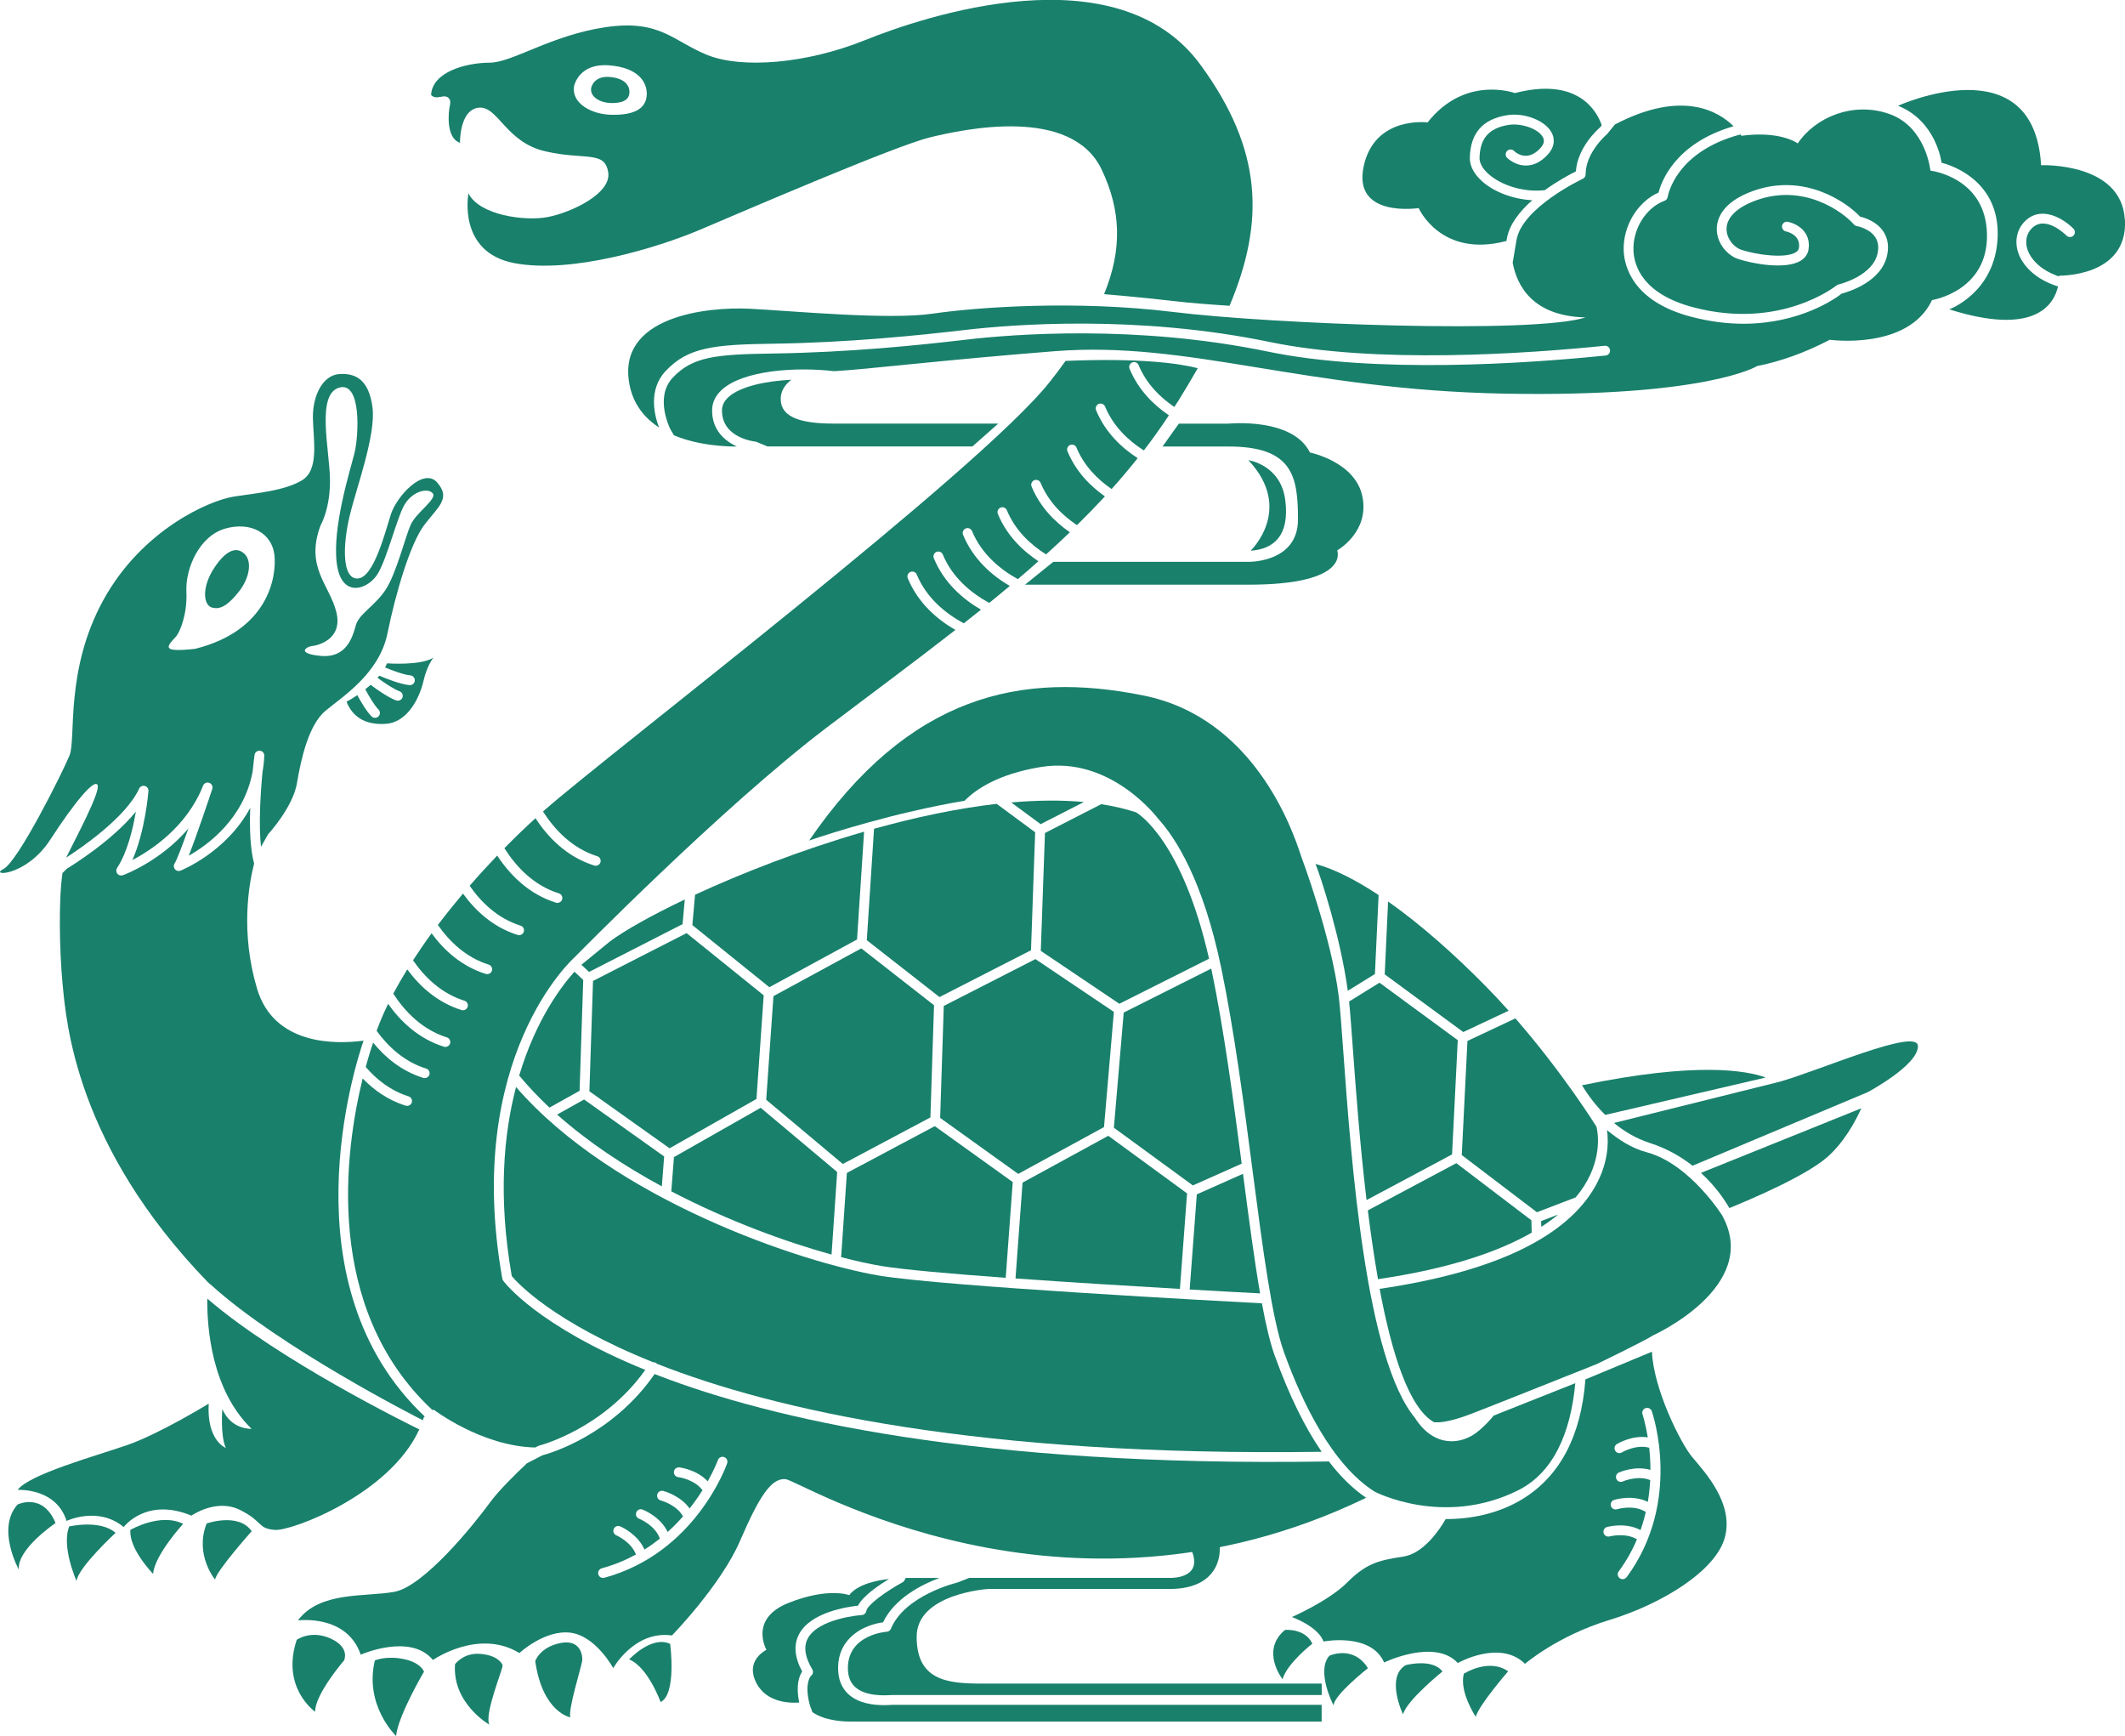
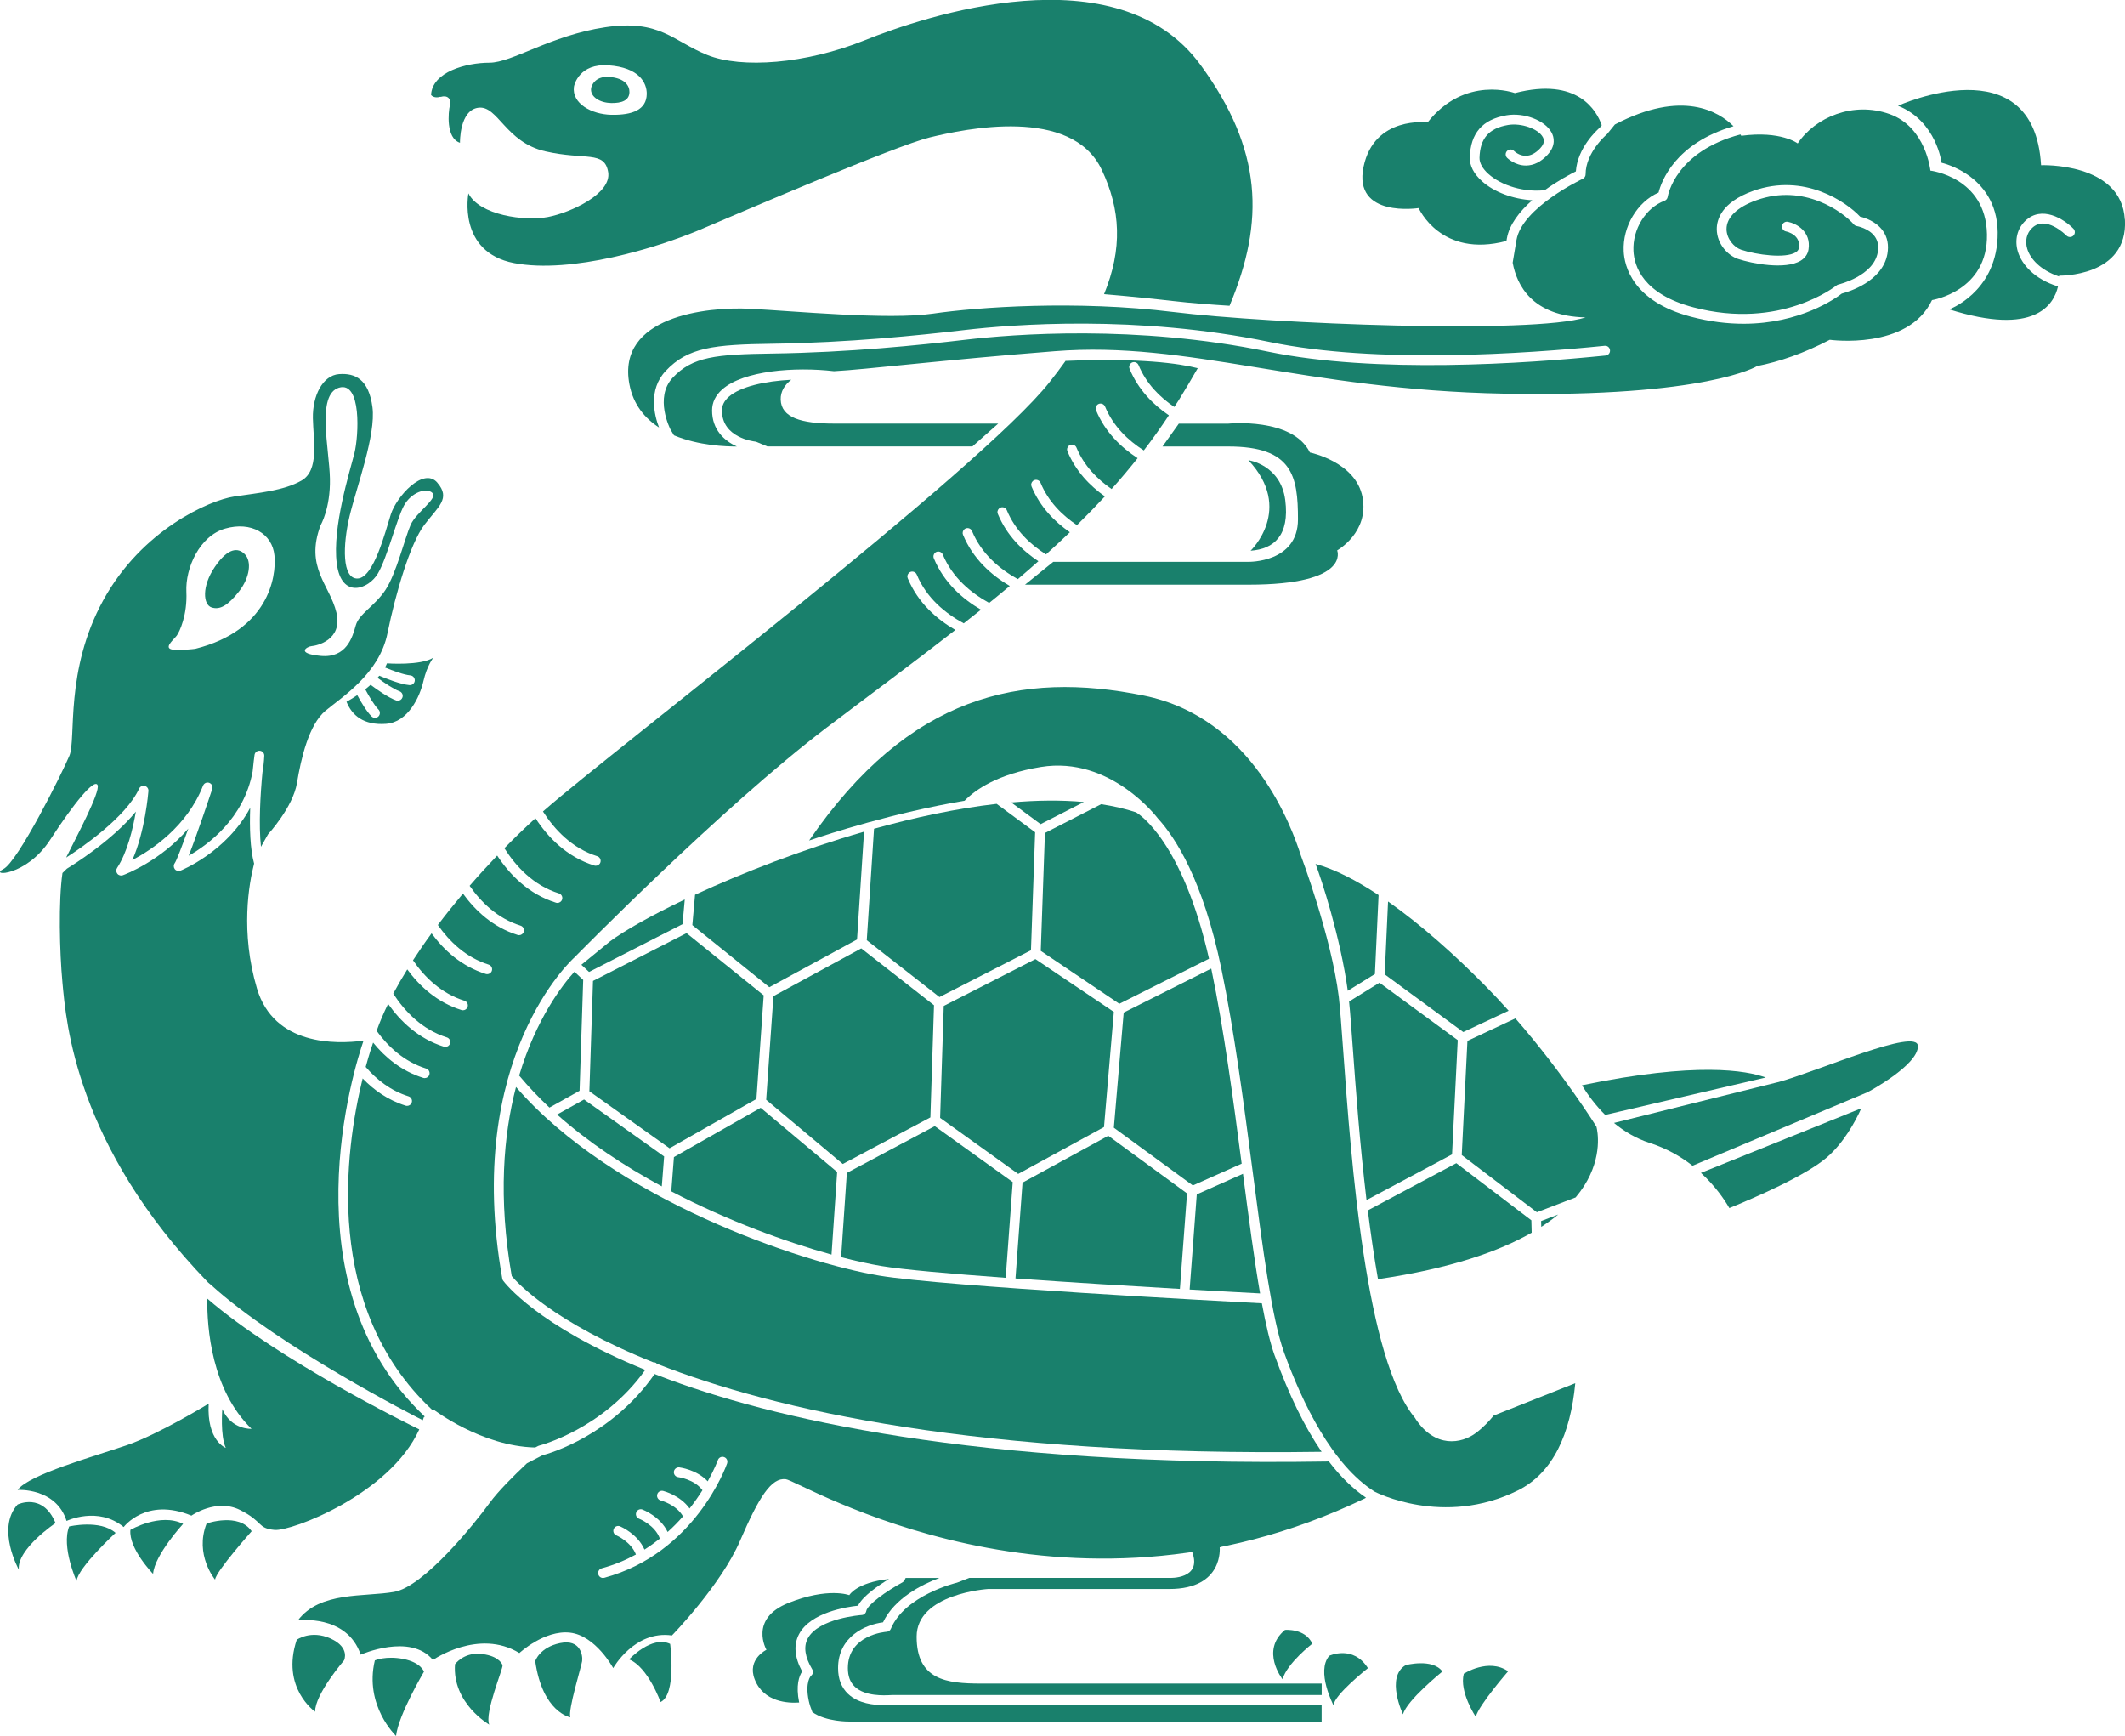
<svg xmlns="http://www.w3.org/2000/svg" id="_图层_2" data-name="图层 2" viewBox="0 0 392.52 320.58">
  <defs>
    <style>
      .cls-1 {
        fill: #19806c;
      }
    </style>
  </defs>
  <g id="_图层_" data-name="&amp;lt;图层&amp;gt;">
    <g>
      <path class="cls-1" d="M112.84,19.03c2.02,.04,3.41-.48,3.43-2.02,.02-1.09-.74-2.58-3.73-2.8-2.82-.2-3.32,1.86-3.35,2.08-.22,1.63,1.7,2.7,3.65,2.73Z" />
      <path class="cls-1" d="M45.21,102.34c1.33,1.33,.95,4.32-1.05,6.88-2.01,2.56-3.52,3.47-5.07,2.96-1.56-.5-1.86-3.87,.6-7.48,2.46-3.62,4.32-3.57,5.52-2.36Z" />
      <path class="cls-1" d="M77.44,263.98c-1.67-.81-25.93-12.72-39.15-24.15-.06,5.38,.77,16.86,8.18,24.05,0,0-3.7,.24-5.4-3.64,0,0-.41,4.86,.64,7.16,0,0-3.54-1.28-3.16-8.17,0,0-9.12,5.61-15.14,7.68-6.03,2.07-18.04,5.39-20.15,8.25,0,0,7.08-.45,9.04,5.73,0,0,5.8-2.79,10.55,1.13,0,0,4.14-5.58,12.51-2.11,0,0,4.6-3.24,8.97-1.05,4.37,2.18,3.16,3.39,6.4,3.69,3.05,.28,21.25-6.54,26.72-18.56Z" />
      <path class="cls-1" d="M67.16,192.19c-5.09,.68-16.55,.94-19.69-9.63-3.1-10.45-1.48-19.39-.53-23.07-.74-2.7-.85-6.63-.72-10.3-4.4,8.23-12.78,11.56-12.89,11.61-.37,.14-.8,.03-1.04-.29-.24-.32-.25-.76-.02-1.08,.34-.47,1.33-3.07,2.52-6.4-5.16,6.02-11.73,8.48-12.1,8.61-.36,.13-.78,.02-1.02-.29-.24-.31-.26-.73-.04-1.06,1.88-2.84,2.93-7.23,3.47-10.4-4.31,5.32-11.75,9.94-12.73,10.53l-.83,.81c-.75,5.17-.54,14.5,0,20.27,.68,7.23,2.39,30.04,26.9,55.35l.6,.5c12.54,11.38,37.46,24.15,39.06,24.94,.06-.18,.13-.37,.19-.55l.17-.13c-25.82-24.34-12.92-64.73-11.3-69.43Z" />
      <path class="cls-1" d="M80.78,89.13c-2.56-2.94-7.53,2.56-8.59,5.88-1.05,3.32-3.16,11.68-6.1,11.83-2.94,.15-2.79-6.18-1.51-11.53,1.28-5.35,4.9-14.99,4.22-20.12-.68-5.12-3.16-6.33-6.18-6.1-3.01,.23-4.9,3.99-4.82,8.14,.08,4.14,1.21,9.64-2.11,11.53-3.31,1.88-7.91,2.26-12.43,2.94-4.52,.68-17.03,6.1-24.18,19.14-7.16,13.03-4.97,25.62-6.25,28.71-1.28,3.09-9.49,19.59-12.21,20.95-2.71,1.36,4.22,1.43,8.66-5.42,4.45-6.86,8.14-11.3,8.74-10.1s-4.14,10.02-5.73,13.26c-.02,.04-.04,.1-.06,.14,2.72-1.75,11.02-7.4,13.47-12.73,.18-.4,.62-.61,1.05-.5,.42,.11,.71,.51,.67,.95-.03,.35-.61,7.42-2.97,12.74,3.54-1.86,10.08-6.16,13.06-13.74,.18-.46,.69-.69,1.15-.52,.46,.17,.71,.67,.55,1.13-.56,1.69-2.84,8.51-4.35,12.33,3.52-1.99,10.19-6.83,11.81-15.56,.15-1.53,.29-2.64,.35-3.05,.06-.48,.5-.83,.98-.78,.48,.04,.85,.46,.82,.94-.05,1.08-.17,2.11-.34,3.1-.38,3.97-.71,9.63-.27,13.7l1.3-2.3s4.6-4.97,5.35-9.49c.75-4.52,2.18-10.77,5.27-13.34s9.95-6.86,11.45-14.32c1.51-7.46,4.22-16.58,6.78-19.97,2.56-3.39,4.97-4.9,2.41-7.84Zm-44.7,30.69s-3.82,.5-4.67,0c-.85-.5,.75-1.76,1.26-2.46,.5-.7,1.96-3.77,1.76-8.09-.2-4.32,2.41-10.3,7.18-11.65,4.77-1.36,8.69,.9,9.09,4.97,.4,4.07-1.21,13.86-14.62,17.23Zm39.78-22.9c-1.05,2.36-2.66,9.04-4.67,12.05-2.01,3.01-4.87,4.37-5.47,6.53s-1.71,6.08-6.48,5.63c-4.77-.45-2.46-1.76-1.66-1.81,.8-.05,5.78-1.05,4.57-6.18-1.21-5.12-5.88-8.34-2.91-16.17,0,0,1.81-3.06,1.71-8.54-.1-5.47-2.54-15.55,1.66-16.83,4.2-1.28,3.67,8.89,2.86,12.11-.8,3.21-4.12,13.66-3.26,20.34,.85,6.68,5.93,4.77,7.63,1.81,1.71-2.96,3.42-9.95,4.77-12.46,1.36-2.51,4.22-3.42,5.27-2.36,1.05,1.05-2.96,3.52-4.02,5.88Z" />
      <path class="cls-1" d="M235.48,250.42c-.87-2.41-1.65-5.73-2.39-9.72-6.45-.34-58.6-3.11-70.64-5.11-14.36-2.39-49.12-14.01-67.13-34.84-2.31,8.84-3.33,20.39-.79,34.92,.95,1.15,7.6,8.5,26.13,15.92,.19,0,.38,.02,.54,.13,.06,.04,.1,.1,.15,.15,21.76,8.58,59.49,17.16,122.78,16.25-3.15-4.58-6.03-10.48-8.64-17.69Z" />
-       <path class="cls-1" d="M318.2,224.6s-6-9.65-14.04-11.8c-2.84-.76-5.23-2.36-7.32-4.09,.29,2.06,.39,6.4-2.7,11.27-5.69,8.98-18.92,15.05-39.3,18.05,2.25,12.03,5.45,22.05,10.06,24.64,.1-.02,.21-.02,.31,0,.07,.01,1.83,.23,6.29-1.46,2.54-.96,13.45-5.3,23.45-9.29,0,0,8.82-4.26,10.42-5.31,0,0,19.89-8.97,12.81-22Z" />
      <g>
        <path class="cls-1" d="M284.67,225.51l.03,1.07c1.17-.76,2.21-1.52,3.13-2.28l-3.16,1.21Z" />
-         <path class="cls-1" d="M271.06,192.24l-1.05,21.08,13.88,10.56,7.16-2.74c.61-.73,1.13-1.44,1.57-2.13,3.48-5.49,2.45-10.22,2.27-10.93,0,0-6-9.7-14.97-20l-8.85,4.16Z" />
+         <path class="cls-1" d="M271.06,192.24l-1.05,21.08,13.88,10.56,7.16-2.74c.61-.73,1.13-1.44,1.57-2.13,3.48-5.49,2.45-10.22,2.27-10.93,0,0-6-9.7-14.97-20Z" />
        <path class="cls-1" d="M255.78,179.95l14.51,10.65,8.38-3.94c-1.39-1.56-2.85-3.12-4.37-4.66-5.55-5.63-11.81-11.23-17.9-15.51l-.62,13.46Z" />
        <path class="cls-1" d="M282.86,225.36l-13.85-10.54-16.35,8.72c.54,4.29,1.16,8.6,1.88,12.7,13.42-1.97,22.39-5.15,28.39-8.59l-.06-2.31Z" />
        <path class="cls-1" d="M269.26,192.09l-14.45-10.6-5.61,3.47c.21,2.04,.43,5.07,.7,8.77,.51,7,1.26,17.33,2.52,27.9l15.8-8.43,1.05-21.1Z" />
        <path class="cls-1" d="M253.97,179.88l.68-14.58c-4.1-2.71-8.07-4.77-11.65-5.75,1.04,2.64,4.61,13.56,5.96,23.43l5.02-3.1Z" />
      </g>
      <g>
        <polygon class="cls-1" points="108.87 201.54 123.68 212.07 139.73 202.96 141.07 183.82 126.82 172.33 109.54 181.16 108.87 201.54" />
        <path class="cls-1" d="M102.91,205.84c5.74,5.11,12.45,9.53,19.34,13.26l.43-5.52-14.79-10.52-4.98,2.78Z" />
        <polygon class="cls-1" points="171.86 206.37 172.53 185.65 159.09 175.15 142.87 183.97 141.53 203.11 155.68 214.97 171.86 206.37" />
        <path class="cls-1" d="M188.88,218.42l-1.3,17.69c10.23,.73,21.51,1.42,30.37,1.93l1.32-17.64-14.55-10.64-15.84,8.65Z" />
        <path class="cls-1" d="M190.44,175.51l.77-21.8-7.11-5.25c-7.37,.84-15.09,2.5-22.65,4.6l-1.34,20.58,13.43,10.5,16.89-8.64Z" />
        <path class="cls-1" d="M158.31,173.51l1.3-19.91c-11.51,3.32-22.52,7.62-31.22,11.64l-.5,5.61,14.22,11.47,16.21-8.82Z" />
        <path class="cls-1" d="M124.49,213.69l-.49,6.33c10.47,5.47,21.22,9.36,29.6,11.68l1.04-15.25-14.13-11.86-16.01,9.1Z" />
        <path class="cls-1" d="M203.41,148.52l-10.39,5.32-.77,21.77,14.51,9.77,16.57-8.32c-4.91-21.58-12.83-26.65-13.49-27.04-2.02-.66-4.18-1.15-6.43-1.5Z" />
        <polygon class="cls-1" points="203.93 208.15 205.75 186.88 191.26 177.13 174.33 185.78 173.66 206.46 188.08 216.8 203.93 208.15" />
        <path class="cls-1" d="M187.07,218.31l-14.4-10.33-16.24,8.64-1.06,15.56c2.81,.73,5.31,1.27,7.37,1.62,4.05,.68,12.91,1.45,23.03,2.19l1.3-17.68Z" />
        <path class="cls-1" d="M221.07,220.58l-1.32,17.57c6.22,.36,11.02,.61,13.01,.72-1.08-6.21-2.08-13.83-3.16-22.09l-8.53,3.8Z" />
        <path class="cls-1" d="M101.5,204.55l5.56-3.1,.67-20.48-1.62-1.51c-2.2,2.43-7.07,8.68-10.21,19.18,1.71,2.06,3.59,4.03,5.59,5.91Z" />
        <path class="cls-1" d="M108.81,179.5l17.27-8.83,.41-4.55c-6.24,2.97-11.12,5.73-13.83,7.75l-5.27,4.31,1.42,1.32Z" />
        <path class="cls-1" d="M229.36,214.91c-1.53-11.7-3.27-24.72-5.56-35.74-.02-.1-.04-.19-.06-.29l-16.17,8.12-1.82,21.27,14.59,10.66,9.04-4.03Z" />
        <path class="cls-1" d="M192.22,152.21l7.99-4.09c-4.21-.39-8.72-.33-13.42,.08l5.43,4.01Z" />
      </g>
      <path class="cls-1" d="M275.91,261.43c-.74,.91-1.84,2.13-3.26,3.2-2.66,2.01-7.6,2.9-11.23-2.67h.03c-9.19-10.84-11.85-47.36-13.35-68.11-.32-4.37-.57-7.82-.8-9.73-1.38-11.2-7.01-26.13-7.01-26.13-1.59-4.91-8.74-25.43-29.01-29.53-22.7-4.6-43.35-.12-61.82,26.77,3.73-1.27,15.58-5.12,28.72-7.35,1.98-2.02,6.09-4.93,14.09-6.23,12.92-2.11,21.6,9.49,21.6,9.49h0c3.31,3.61,8.35,11.46,11.72,27.67,2.4,11.56,4.2,25.28,5.78,37.39,1.92,14.7,3.58,27.4,5.83,33.61,3.34,9.24,8.87,20.73,16.73,25.68,0,0,12.66,6.62,26.46-.24,6.49-3.23,9.72-10.48,10.59-19.8-5.78,2.3-11.38,4.53-15.06,5.98Z" />
      <g>
        <path class="cls-1" d="M296.5,205.91l29.66-6.91c-3.53-1.29-12.78-2.96-33.94,1.43,1.11,1.84,2.55,3.75,4.29,5.48Z" />
        <path class="cls-1" d="M328.41,199.86l-30.28,7.53c1.89,1.56,4.07,2.88,6.59,3.69,3.18,1.02,5.8,2.55,7.92,4.21l32.36-13.59s9.34-4.97,9.27-8.51c-.07-3.49-18.39,4.63-25.86,6.68Z" />
        <path class="cls-1" d="M314.19,216.61c2.69,2.46,4.39,5,5.25,6.5,4.42-1.8,14.19-5.99,18.1-9.43,3.05-2.69,5.11-6.42,6.28-9l-29.62,11.93Z" />
      </g>
-       <path class="cls-1" d="M312.58,269.1c-2.12-2.51-7.16-12.59-7.44-19.46l-12.29,5.11c-.78,10.37-4.65,17.78-11.52,22.04-4.48,2.77-9.6,3.76-14.28,3.76,0,0,0,0-.01,0-1.16,2-4.11,6.4-7.9,6.94-4.92,.7-7.03,1.51-10.35,4.82-3.32,3.32-10.15,6.33-10.15,6.33,0,0,4.82,1.71,5.83,4.52,0,0,8.74-1.71,11.2,3.87,0,0,9.34-4.52,13.61,.1,0,0,7.79-4.42,12.41,.15,0,0,5.98-5.17,15.57-8.09,9.59-2.91,19.69-9.04,21.35-15.27,1.66-6.23-3.57-11.9-6.03-14.82Zm-12.13,22.18c-.18,.24-.45,.37-.73,.37-.19,0-.37-.06-.53-.18-.4-.3-.49-.86-.19-1.26,1.43-1.94,2.53-3.93,3.37-5.93-2.17-1.29-5.02-.53-5.05-.53-.47,.13-.98-.15-1.11-.63-.13-.48,.15-.98,.63-1.11,.15-.04,3.41-.92,6.19,.57,.4-1.13,.72-2.25,.97-3.35-2.26-1.43-5.27-.51-5.3-.5-.48,.15-.98-.11-1.13-.59-.15-.48,.11-.98,.59-1.13,.15-.05,3.38-1.04,6.22,.36,.23-1.39,.37-2.74,.44-4.02-2.34-.94-5.03,.23-5.06,.25-.46,.2-.99,0-1.19-.46-.2-.45,0-.99,.45-1.19,.14-.06,2.98-1.31,5.84-.49,0-1.48-.09-2.85-.23-4.09-2.47-.67-5,.84-5.03,.86-.15,.09-.31,.14-.47,.14-.3,0-.6-.15-.77-.43-.26-.42-.13-.98,.29-1.24,.13-.08,2.78-1.69,5.72-1.24-.42-2.59-.96-4.2-.97-4.25-.16-.47,.09-.99,.56-1.15,.47-.16,.99,.09,1.15,.56,.23,.68,5.61,16.73-4.65,30.67Z" />
      <path class="cls-1" d="M245.4,269.88c-.07,.02-.14,.03-.21,.03-65.23,1.05-103.06-8.01-123.32-15.78-.32-.12-.63-.25-.95-.37-7.86,11.33-19.41,14.67-20.73,15.01l-2.86,1.48c-2.31,2.17-5.31,5.14-6.89,7.32-2.79,3.84-12.13,15.45-17.63,16.42-5.5,.98-13.71-.15-17.78,5.27,0,0,9.04-1.21,11.6,6.33,0,0,9.19-4.07,13.34,.98,0,0,8.44-5.88,15.97-1.28,0,0,4.6-4.29,9.34-3.77,4.75,.53,7.99,6.55,7.99,6.55,0,0,3.92-7.01,10.85-6.03,0,0,9.04-9.27,12.58-17.48,3.54-8.21,5.8-11.68,8.44-11.38,2.64,.3,51.23,30.36,106.99,3.54l.19-.13c-2.41-1.63-4.71-3.87-6.89-6.73Zm-111.08,.37c-.24,.68-6,16.6-22.69,21.14-.08,.02-.16,.03-.24,.03-.4,0-.76-.26-.87-.67-.13-.48,.15-.98,.63-1.11,2.32-.63,4.42-1.51,6.32-2.55-.9-2.37-3.6-3.53-3.62-3.54-.46-.19-.68-.72-.48-1.18,.19-.46,.72-.68,1.18-.48,.15,.06,3.24,1.4,4.5,4.29,1.01-.64,1.96-1.32,2.84-2.02-.88-2.51-3.81-3.67-3.84-3.68-.47-.18-.7-.7-.52-1.17,.18-.47,.7-.7,1.16-.52,.15,.06,3.29,1.29,4.64,4.14,1.05-.94,1.99-1.91,2.84-2.88-1.25-2.2-4.08-2.93-4.11-2.94-.48-.12-.78-.61-.66-1.1,.12-.48,.61-.78,1.1-.66,.15,.04,3.15,.82,4.88,3.24,.92-1.17,1.71-2.31,2.38-3.37-1.51-2.04-4.46-2.42-4.49-2.42-.49-.06-.85-.51-.79-1.01,.06-.5,.52-.84,1-.79,.15,.02,3.22,.41,5.25,2.58,1.28-2.29,1.86-3.88,1.88-3.93,.16-.47,.68-.72,1.15-.55,.47,.16,.72,.68,.55,1.15Z" />
      <path class="cls-1" d="M71.48,122.53c-.1,.25-.22,.5-.36,.74,1.37,.57,3.47,1.35,4.68,1.46,.5,.05,.86,.49,.82,.98-.04,.47-.44,.82-.9,.82-.03,0-.06,0-.08,0-1.68-.15-4.33-1.21-5.57-1.74-.11,.13-.22,.26-.33,.39,1.19,.88,2.94,2.08,4.05,2.48,.47,.17,.72,.68,.55,1.15-.13,.37-.48,.6-.85,.6-.1,0-.2-.02-.3-.05-1.48-.53-3.58-2.02-4.73-2.89-.33,.3-.66,.57-.99,.83,.69,1.28,1.66,2.95,2.44,3.73,.35,.35,.35,.93,0,1.28-.18,.18-.41,.26-.64,.26s-.46-.09-.64-.27c-.92-.92-1.94-2.64-2.63-3.92-1.14,.77-1.99,1.22-1.99,1.22,1,2.51,3.16,4.37,7.28,4.08,4.12-.29,6.28-5.04,6.93-7.9,.65-2.86,1.83-4.32,1.83-4.32-2.34,1.51-8.56,1.05-8.56,1.05Z" />
      <path class="cls-1" d="M116.22,306.46s4.14-4.48,7.57-2.86c0,0,1.24,9.3-1.77,10.74,0,0-2.3-6.44-5.8-7.87Z" />
      <path class="cls-1" d="M98.86,306.8s.79-2.56,4.6-3.35c3.8-.79,4.22,2.34,4.07,3.35-.15,1.02-2.64,9.04-2.18,10.36,0,0-5.12-.87-6.48-10.36Z" />
      <path class="cls-1" d="M84.05,307.36s1.54-2.15,4.6-1.92c3.05,.23,4.03,1.58,4.18,2.11,.15,.53-3.39,8.89-2.45,10.96,0,0-6.86-3.92-6.33-11.15Z" />
      <path class="cls-1" d="M69.25,306.65s2.03-.9,5.27-.26c3.24,.64,3.8,2.34,3.8,2.34,0,0-4.75,8.02-5.16,11.87,0,0-5.91-5.58-3.92-13.94Z" />
      <path class="cls-1" d="M54.82,302.84s2.6-1.88,6.25-.23c3.65,1.66,2.49,4.03,2.49,4.03,0,0-5.39,6.25-5.35,9.49,0,0-6.37-4.41-3.39-13.3Z" />
      <path class="cls-1" d="M38.18,281.36s5.88-2.08,8.31,1.43c0,0-6.6,7.41-6.76,8.94,0,0-3.84-4.6-1.56-10.37Z" />
      <path class="cls-1" d="M24.09,282.54s5.53-3.22,9.74-1.11c0,0-5.27,5.73-5.55,9.24,0,0-4.52-4.63-4.19-8.13Z" />
      <path class="cls-1" d="M12.79,281.91s5.68-1.33,8.56,1.18c0,0-6.93,6.4-7.21,8.89,0,0-2.84-6.3-1.36-10.07Z" />
      <path class="cls-1" d="M3.25,277.86s4.65-2.3,7.01,3.42c0,0-7.16,4.8-6.78,8.61,0,0-4.22-7.61-.23-12.03Z" />
      <path class="cls-1" d="M270.39,309.11s4.57-2.96,8.19-.45c0,0-5.45,6.28-5.98,8.41,0,0-3.09-4.6-2.21-7.96Z" />
      <path class="cls-1" d="M259.66,307.52s4.95-1.31,6.78,1.18c0,0-6.6,5.32-7.28,7.91,0,0-3.29-6.86,.5-9.09Z" />
      <path class="cls-1" d="M245.55,305.79s4.4-2.06,7.13,2.29c0,0-6.3,4.97-6.35,6.88,0,0-3.29-6.29-.78-9.17Z" />
      <path class="cls-1" d="M237.36,301.02s3.72-.35,5.05,2.54c0,0-4.67,3.61-5.5,6.57,0,0-4.17-5.27,.45-9.11Z" />
      <g>
        <path class="cls-1" d="M176.86,292.26s-.08,.03-.12,.04c-.1,.02-9.6,2.32-12.18,8.51-.13,.32-.43,.53-.77,.55-.29,.02-7.17,.58-7.17,6.71,0,1.5,.42,2.63,1.29,3.45,1.88,1.78,5.39,1.6,6.55,1.54,.18,0,.32-.02,.41-.02h79.27v-2.11h-62.92c-6.4,0-11.9-.68-11.9-8.66s13.18-8.81,13.18-8.81h33.5c10.1,0,9.3-7.71,9.3-7.71l3.76-2.44-5.73-.05s-5.02-1.71-3.11,3.37c1.91,5.08-4.22,4.78-4.22,4.78h-36.95l-2.17,.84Z" />
        <path class="cls-1" d="M148.17,308.69c-1.41-2.62-1.61-4.93-.57-6.89,2.12-4.03,8.83-5.04,10.89-5.26,.88-1.77,3.78-3.75,5.73-4.93-6.06,.66-7.34,2.99-7.34,2.99,0,0-3.84-1.51-11.23,1.43-7.38,2.94-4.07,8.66-4.07,8.66,0,0-3.62,1.73-2.18,5.44,1.65,4.28,6.26,4.44,8.22,4.3-.65-3.18,0-4.92,.56-5.74Z" />
        <path class="cls-1" d="M164.86,314.86c-.07,0-.17,0-.31,.01-.3,.02-.74,.04-1.27,.04-1.83,0-4.72-.27-6.62-2.07-1.23-1.16-1.85-2.76-1.85-4.76,0-5.9,5.15-8.06,8.3-8.46,2.15-4.49,7.21-7,10.41-8.2h-5.93c-.11,0-.2,0-.3,0l-.2,.41c-.08,.17-.22,.31-.38,.4-3.07,1.67-6.5,4.16-6.69,5.29-.07,.41-.41,.73-.83,.75-.08,0-8.01,.57-10,4.36-.79,1.5-.5,3.42,.85,5.68,.24,.4,.14,.91-.23,1.18h0s-1.16,1.1-.41,4.64c.13,.61,.36,1.32,.66,2.07,2.54,1.82,6.82,1.74,6.82,1.74h87.25v-3.09h-79.27Z" />
      </g>
      <path class="cls-1" d="M392.49,40.56c-.6-10.65-15.47-10.05-15.47-10.05-1.31-22.4-26.42-10.98-26.42-10.98,7.13,2.86,8.04,10.53,8.04,10.53,0,0,10.9,2.36,10.35,13.88-.49,10.15-8.94,13.19-8.94,13.19,15.84,5.01,19.34-.88,20.1-4.23-4.39-1.35-6.7-4.09-7.41-6.41-.64-2.12-.14-4.24,1.35-5.68,3.05-2.96,7.16-.36,8.91,1.43,.35,.36,.34,.93-.01,1.28-.35,.35-.93,.34-1.28-.01-.16-.16-3.84-3.84-6.36-1.39-1.01,.97-1.32,2.38-.88,3.85,.55,1.8,2.39,3.92,5.88,5.09,0-.1,0-.15,0-.15,0,0,12.76,.3,12.16-10.35Z" />
      <g>
        <path class="cls-1" d="M262.05,38.43s4.08,9.3,16.22,6.07l.07-.42c.45-2.65,2.41-5.09,4.69-7.1-3.47-.19-7.03-1.48-9.29-3.52-1.5-1.35-2.28-2.86-2.24-4.37,.12-4.49,2.33-7.04,6.78-7.8,3.23-.55,7.11,.93,8.32,3.18,.43,.79,.89,2.39-.78,4.16-1.19,1.27-2.51,1.92-3.9,1.94-.02,0-.04,0-.07,0-2.01,0-3.4-1.36-3.46-1.42-.35-.35-.35-.93,0-1.28,.35-.35,.92-.35,1.27,0,0,0,.95,.96,2.24,.9,.88-.02,1.75-.48,2.59-1.37,.92-.98,.72-1.65,.5-2.07-.83-1.55-4.01-2.66-6.42-2.25-3.56,.61-5.18,2.48-5.28,6.06-.02,.95,.56,2.01,1.64,2.98,2.47,2.22,6.72,3.43,10.42,3,2.4-1.74,4.73-2.97,5.74-3.47,.3-4.33,3.86-7.6,4.43-8.09l.35-.43c-.91-2.62-4.38-8.96-16.05-5.94,0,0-9.19-3.39-16.12,5.42,0,0-9.87-1.28-11.83,8.21-1.96,9.49,10.17,7.61,10.17,7.61Z" />
        <path class="cls-1" d="M356.58,31.52s-.8-8.04-7.53-10.45c-6.73-2.41-13.76,.6-16.98,5.42,0,0-3.11-2.39-10.42-1.41,0,0-.05-.09-.16-.25-11.94,3.16-13.38,11.18-13.44,11.54-.05,.32-.27,.59-.58,.71-3.46,1.28-5.93,5.26-5.74,9.26,.14,2.84,1.76,7.97,11.08,10.42,16.09,4.24,26.32-3.96,26.42-4.04,.11-.09,.24-.15,.37-.18,.06-.01,6.46-1.54,7.25-5.91,.21-1.17,.04-2.12-.52-2.92-1.1-1.56-3.34-1.96-3.36-1.96-.21-.04-.4-.14-.53-.3-2.02-2.31-9.2-7.62-18-4.47-3.58,1.28-5.54,3.19-5.52,5.36,.02,1.79,1.41,3.35,2.69,3.78,2.94,.98,8.2,1.64,10.08,.49,.47-.29,.57-.6,.6-.82,.36-2.41-2.11-2.99-2.4-3.05-.49-.1-.8-.58-.71-1.07,.1-.49,.58-.8,1.06-.71,1.54,.3,4.33,1.76,3.83,5.09-.13,.87-.63,1.59-1.44,2.09-2.83,1.74-9.03,.54-11.59-.32-1.88-.63-3.89-2.76-3.92-5.47-.02-1.74,.83-4.98,6.71-7.09,9.47-3.39,17.26,2.08,19.76,4.75,.82,.19,2.96,.85,4.21,2.62,.85,1.2,1.12,2.64,.83,4.29-.92,5.1-7.17,6.97-8.42,7.3-1.15,.89-7.68,5.56-18.13,5.57-2.95,0-6.2-.37-9.73-1.3-10.82-2.85-12.29-9.4-12.42-12.08-.22-4.57,2.52-9.13,6.44-10.85,.5-2,3.02-9.08,13.84-12.25-2.7-2.69-9.43-6.85-21.91-.32l-1.42,1.75s-.08,.08-.12,.12c-.04,.03-3.87,3.31-3.87,7.34,0,.35-.2,.67-.52,.82-.11,.05-11.23,5.3-12.25,11.33l-.7,4.17c.77,4.17,3.62,9.88,13.47,10.1-9.74,3.11-58.16,1.21-76.15-1-17.98-2.21-36.16-.9-44.4,.3-8.24,1.21-25.92-.5-33.85-.9-7.94-.4-24.61,1.41-22.22,13.96,.71,3.74,2.84,6.26,5.47,7.97-.85-2.22-2.06-6.94,1.22-10.43,4.11-4.39,8.92-4.89,19.72-5.04,14.11-.2,27.01-1.54,35.48-2.53,8.79-1.03,31.88-2.87,56.44,2.22,19.57,4.06,47.13,2.18,61.81,.69,.49-.06,.94,.31,.99,.81,.05,.5-.31,.94-.81,.99-14.78,1.5-42.54,3.39-62.36-.72-24.31-5.04-47.17-3.22-55.87-2.2-8.51,1-21.48,2.35-35.67,2.55-10.47,.15-14.77,.57-18.43,4.47-3.44,3.67-.44,9.49-.41,9.55l.65,1.09c4.57,1.91,9.65,2.08,11.62,2.06-2.31-1.04-4.58-3.08-4.58-6.65,0-1.47,.62-2.78,1.86-3.88,3.94-3.51,13.47-4.22,20.65-3.38,0,0,.02,0,.02,0,5.88-.31,19.7-2.03,40.76-3.69,24.86-1.96,45.71,7.13,83.08,7.84,37.37,.7,46.66-5.09,46.66-5.09h-.02c4.14-.82,8.62-2.34,13.44-4.86,0,0,14.47,2.01,18.89-7.33,0,0,10.35-1.61,10.15-12.16-.2-10.55-10.45-11.75-10.45-11.75Z" />
        <path class="cls-1" d="M144.21,73.81c-.05-1.5,.75-2.77,1.96-3.68-4.82,.25-9.4,1.24-11.56,3.16-.84,.75-1.25,1.58-1.25,2.53,0,5.03,5.87,5.7,6.12,5.73,.09,0,.17,.03,.25,.06l2.02,.84h37.87l4.77-4.22h-30.34c-6.03,0-9.74-1.1-9.84-4.42Z" />
        <path class="cls-1" d="M241.96,83.56c-3.22-6.53-15.08-5.32-15.08-5.32h-9.13l-3.01,4.22h12.15c11.84,0,12.87,5.42,12.87,13.46s-9.14,7.84-9.14,7.84h-36.06l-5.22,4.22h41.29c18.99,0,16.37-6.33,16.37-6.33,0,0,5.93-3.32,4.68-9.84-1.24-6.53-9.71-8.24-9.71-8.24Z" />
        <path class="cls-1" d="M231.01,101.71c4.29-.3,7.23-2.79,6.4-9.34-.83-6.55-6.81-7.38-6.81-7.38,8.49,9.04,.4,16.73,.4,16.73Z" />
      </g>
      <g>
        <path class="cls-1" d="M196.81,66.68c-.92,1.28-1.88,2.57-2.95,3.91-12.88,16.27-80.99,68.26-93.2,78.96-.12,.1-.24,.22-.36,.32,2.13,3.33,5.35,6.79,10.02,8.26,.48,.15,.74,.66,.59,1.13-.12,.39-.48,.63-.86,.63-.09,0-.18-.01-.27-.04-5.09-1.59-8.57-5.21-10.87-8.74-1.88,1.71-3.81,3.57-5.74,5.54,2.13,3.36,5.36,6.87,10.07,8.34,.48,.15,.74,.66,.59,1.13-.12,.39-.48,.63-.86,.63-.09,0-.18-.01-.27-.04-5.08-1.59-8.55-5.19-10.86-8.7-1.71,1.79-3.42,3.65-5.09,5.58,2.12,3.04,5.16,6.03,9.41,7.36,.48,.15,.74,.66,.59,1.13-.12,.39-.48,.63-.86,.63-.09,0-.18-.01-.27-.04-4.56-1.43-7.81-4.48-10.1-7.64-1.6,1.9-3.16,3.84-4.64,5.8,2.12,3.03,5.16,5.99,9.39,7.32,.48,.15,.74,.66,.59,1.13-.12,.39-.48,.63-.86,.63-.09,0-.18-.01-.27-.04-4.5-1.41-7.73-4.39-10.01-7.5-1.21,1.65-2.35,3.32-3.43,4.98,2.12,3.08,5.19,6.12,9.5,7.47,.48,.15,.74,.66,.59,1.13-.12,.39-.48,.63-.86,.63-.09,0-.18-.01-.27-.04-4.5-1.41-7.74-4.4-10.02-7.51-.93,1.5-1.8,3-2.59,4.48,2.13,3.28,5.32,6.64,9.9,8.08,.48,.15,.74,.66,.59,1.13-.12,.39-.48,.63-.86,.63-.09,0-.18-.01-.27-.04-4.69-1.47-8.01-4.66-10.31-7.91-.83,1.69-1.54,3.35-2.12,4.98,2.11,2.9,5.07,5.7,9.15,6.97,.48,.15,.74,.66,.59,1.13-.12,.39-.48,.63-.86,.63-.09,0-.18-.01-.27-.04-4.02-1.26-7.04-3.78-9.26-6.52-.2,.57-.73,2.15-1.37,4.5,1.99,2.31,4.58,4.38,7.92,5.43,.48,.15,.74,.66,.59,1.13-.12,.39-.48,.63-.86,.63-.09,0-.18-.01-.27-.04-3.27-1.02-5.88-2.89-7.94-5.03-3.24,13.16-7.36,42.28,12.8,61.17l.12,.11,.17-.13s8.85,6.79,18.78,7.01l.56-.29c.06-.03,.13-.06,.2-.07,.12-.03,11.79-3.04,19.57-13.97-19.98-8.14-26-16.14-26.25-16.48-.08-.11-.14-.24-.16-.38-7.24-40.82,13.1-59.12,13.31-59.3,0,0,27.18-27.72,46.55-42.42,8.23-6.24,16.24-12.15,23.83-18.08-3.44-1.99-6.9-5-8.79-9.53-.04-.09-.06-.18-.07-.26-.04-.38,.18-.76,.55-.92,.46-.19,.99,.03,1.18,.49,1.8,4.33,5.3,7.17,8.68,9,1.07-.84,2.13-1.68,3.18-2.52-3.41-1.99-6.84-4.99-8.71-9.49-.04-.09-.06-.18-.07-.26-.03-.38,.18-.76,.55-.92,.46-.19,.99,.03,1.18,.49,1.78,4.28,5.23,7.1,8.57,8.93,1.28-1.04,2.55-2.08,3.8-3.13-3.39-1.99-6.78-4.98-8.63-9.44-.04-.09-.06-.18-.07-.26-.03-.38,.18-.76,.55-.92,.46-.19,.99,.03,1.18,.49,1.76,4.23,5.15,7.04,8.46,8.87,1.29-1.1,2.55-2.2,3.8-3.31-2.98-1.97-5.84-4.76-7.49-8.72-.04-.09-.06-.18-.07-.26-.04-.38,.18-.76,.55-.92,.46-.19,.99,.03,1.18,.49,1.54,3.71,4.34,6.33,7.24,8.15,1.5-1.35,2.96-2.71,4.4-4.09-2.83-1.95-5.5-4.66-7.07-8.43-.04-.09-.06-.18-.07-.26-.04-.38,.18-.76,.55-.92,.46-.19,.99,.03,1.18,.49,1.45,3.49,4.02,6,6.72,7.81,1.77-1.74,3.49-3.51,5.16-5.31-2.77-1.95-5.37-4.62-6.91-8.32-.04-.09-.06-.18-.07-.26-.04-.38,.18-.76,.55-.92,.46-.19,.99,.03,1.18,.49,1.41,3.39,3.87,5.85,6.49,7.65,1.67-1.86,3.26-3.76,4.81-5.7-3.05-1.98-6-4.8-7.68-8.84-.04-.09-.06-.18-.07-.26-.03-.38,.18-.76,.55-.92,.46-.19,.99,.03,1.18,.49,1.53,3.68,4.29,6.28,7.16,8.1,1.62-2.1,3.16-4.27,4.63-6.49-2.9-1.96-5.66-4.73-7.26-8.58-.04-.09-.06-.18-.07-.26-.04-.38,.18-.76,.55-.92,.46-.19,.99,.03,1.18,.49,1.43,3.44,3.94,5.93,6.6,7.73,.27-.43,.56-.84,.83-1.27,1.24-2.02,2.41-3.97,3.5-5.89-3.4-.87-10.57-1.92-24.54-1.34Z" />
        <path class="cls-1" d="M81.38,17.9c1.24-.38,2.03,.3,1.73,1.54-.3,1.24-.77,6.07,1.86,6.93,0,0-.13-6.08,3.44-6.48,3.57-.4,4.97,6.38,12.33,8.06,7.36,1.68,10.92-.18,11.6,3.82,.68,3.99-6.86,7.48-11.13,8.31-4.27,.83-12.68-.34-14.68-4.37,0,0-2.11,10.85,8.44,12.88,10.55,2.03,26.45-2.83,34.28-6.14,7.84-3.32,36.01-15.48,42.49-17.07,6.48-1.58,26.18-5.8,31.76,5.95,3.52,7.41,3.88,14.62,.44,23h0s6.71,.55,12.74,1.26c3.31,.39,7.41,.69,10.44,.88,6.56-15.61,6.08-28.82-5.34-44.46-15.4-21.1-51.21-8.94-62.06-4.57-10.85,4.37-22.75,5.27-29.08,2.71-6.33-2.56-8.74-6.63-18.84-5.12-10.1,1.51-17.18,6.55-21.4,6.55s-10.55,1.66-10.77,5.95c0,0,.49,.72,1.73,.34Zm24.64-1.88c.06-.41,1.02-4.33,6.37-3.96,5.68,.4,7.11,3.24,7.08,5.31-.05,2.92-2.67,3.9-6.52,3.83-3.69-.07-7.35-2.1-6.93-5.19Z" />
      </g>
    </g>
  </g>
</svg>